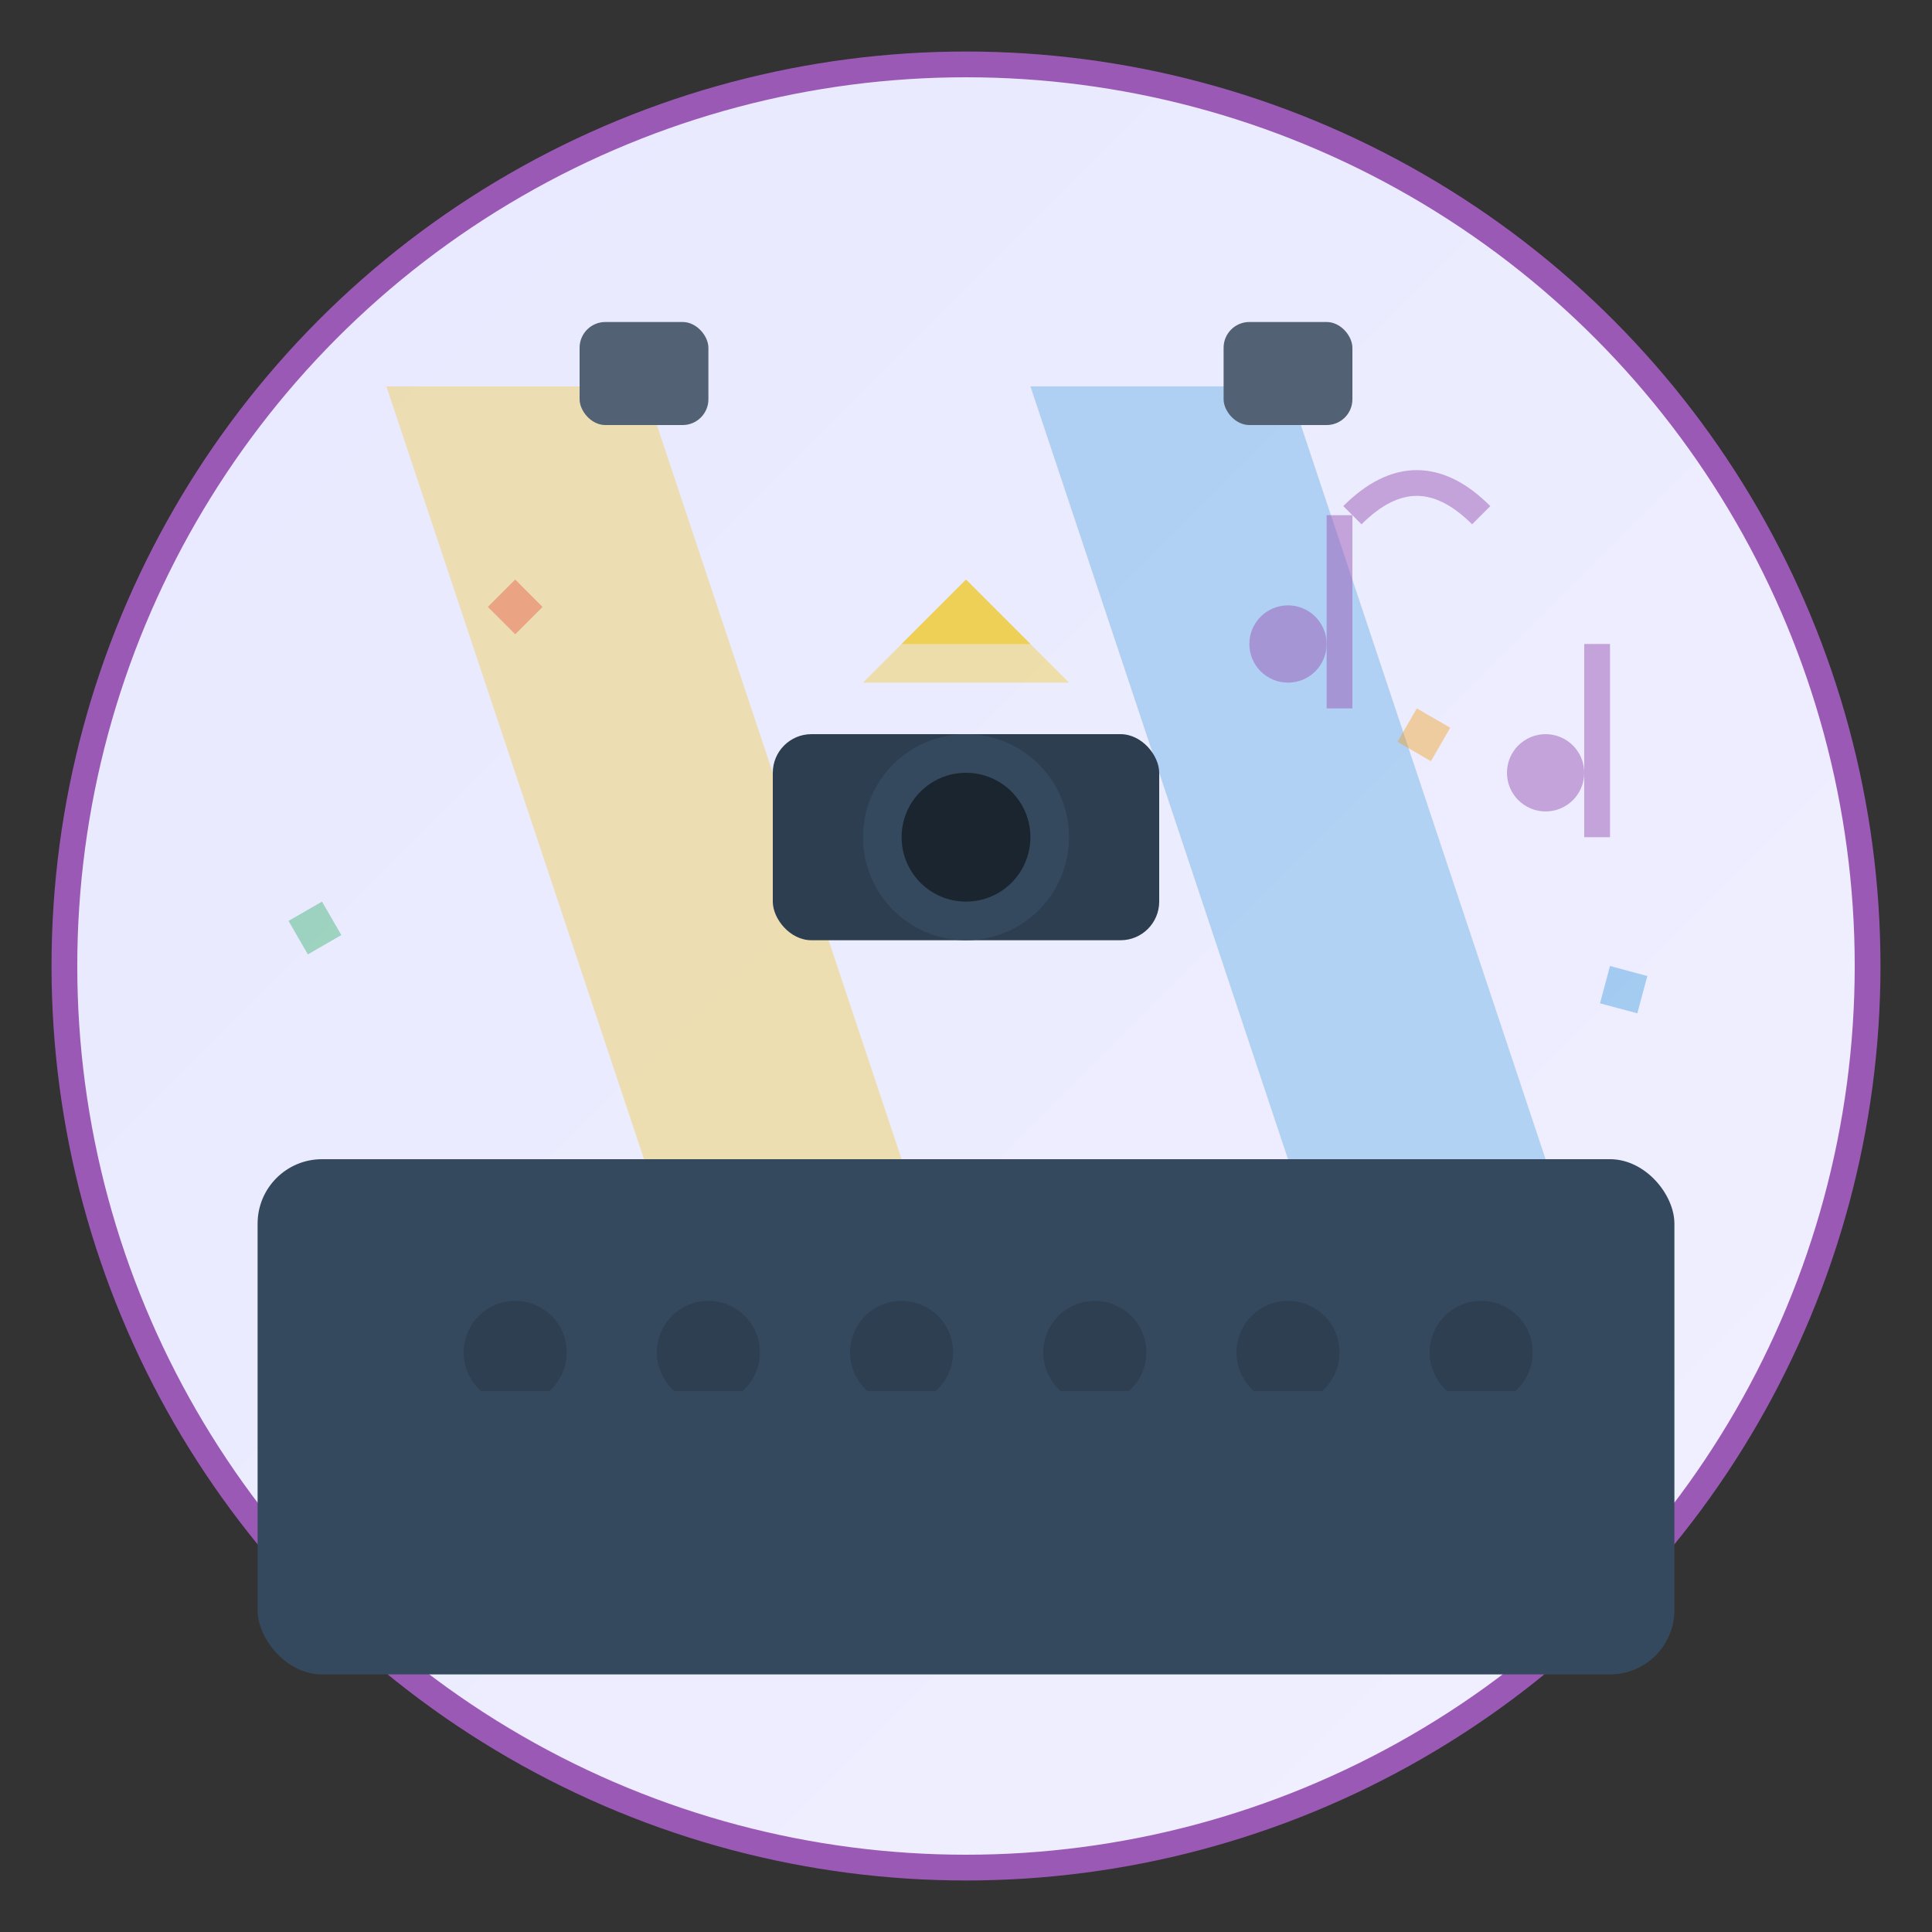
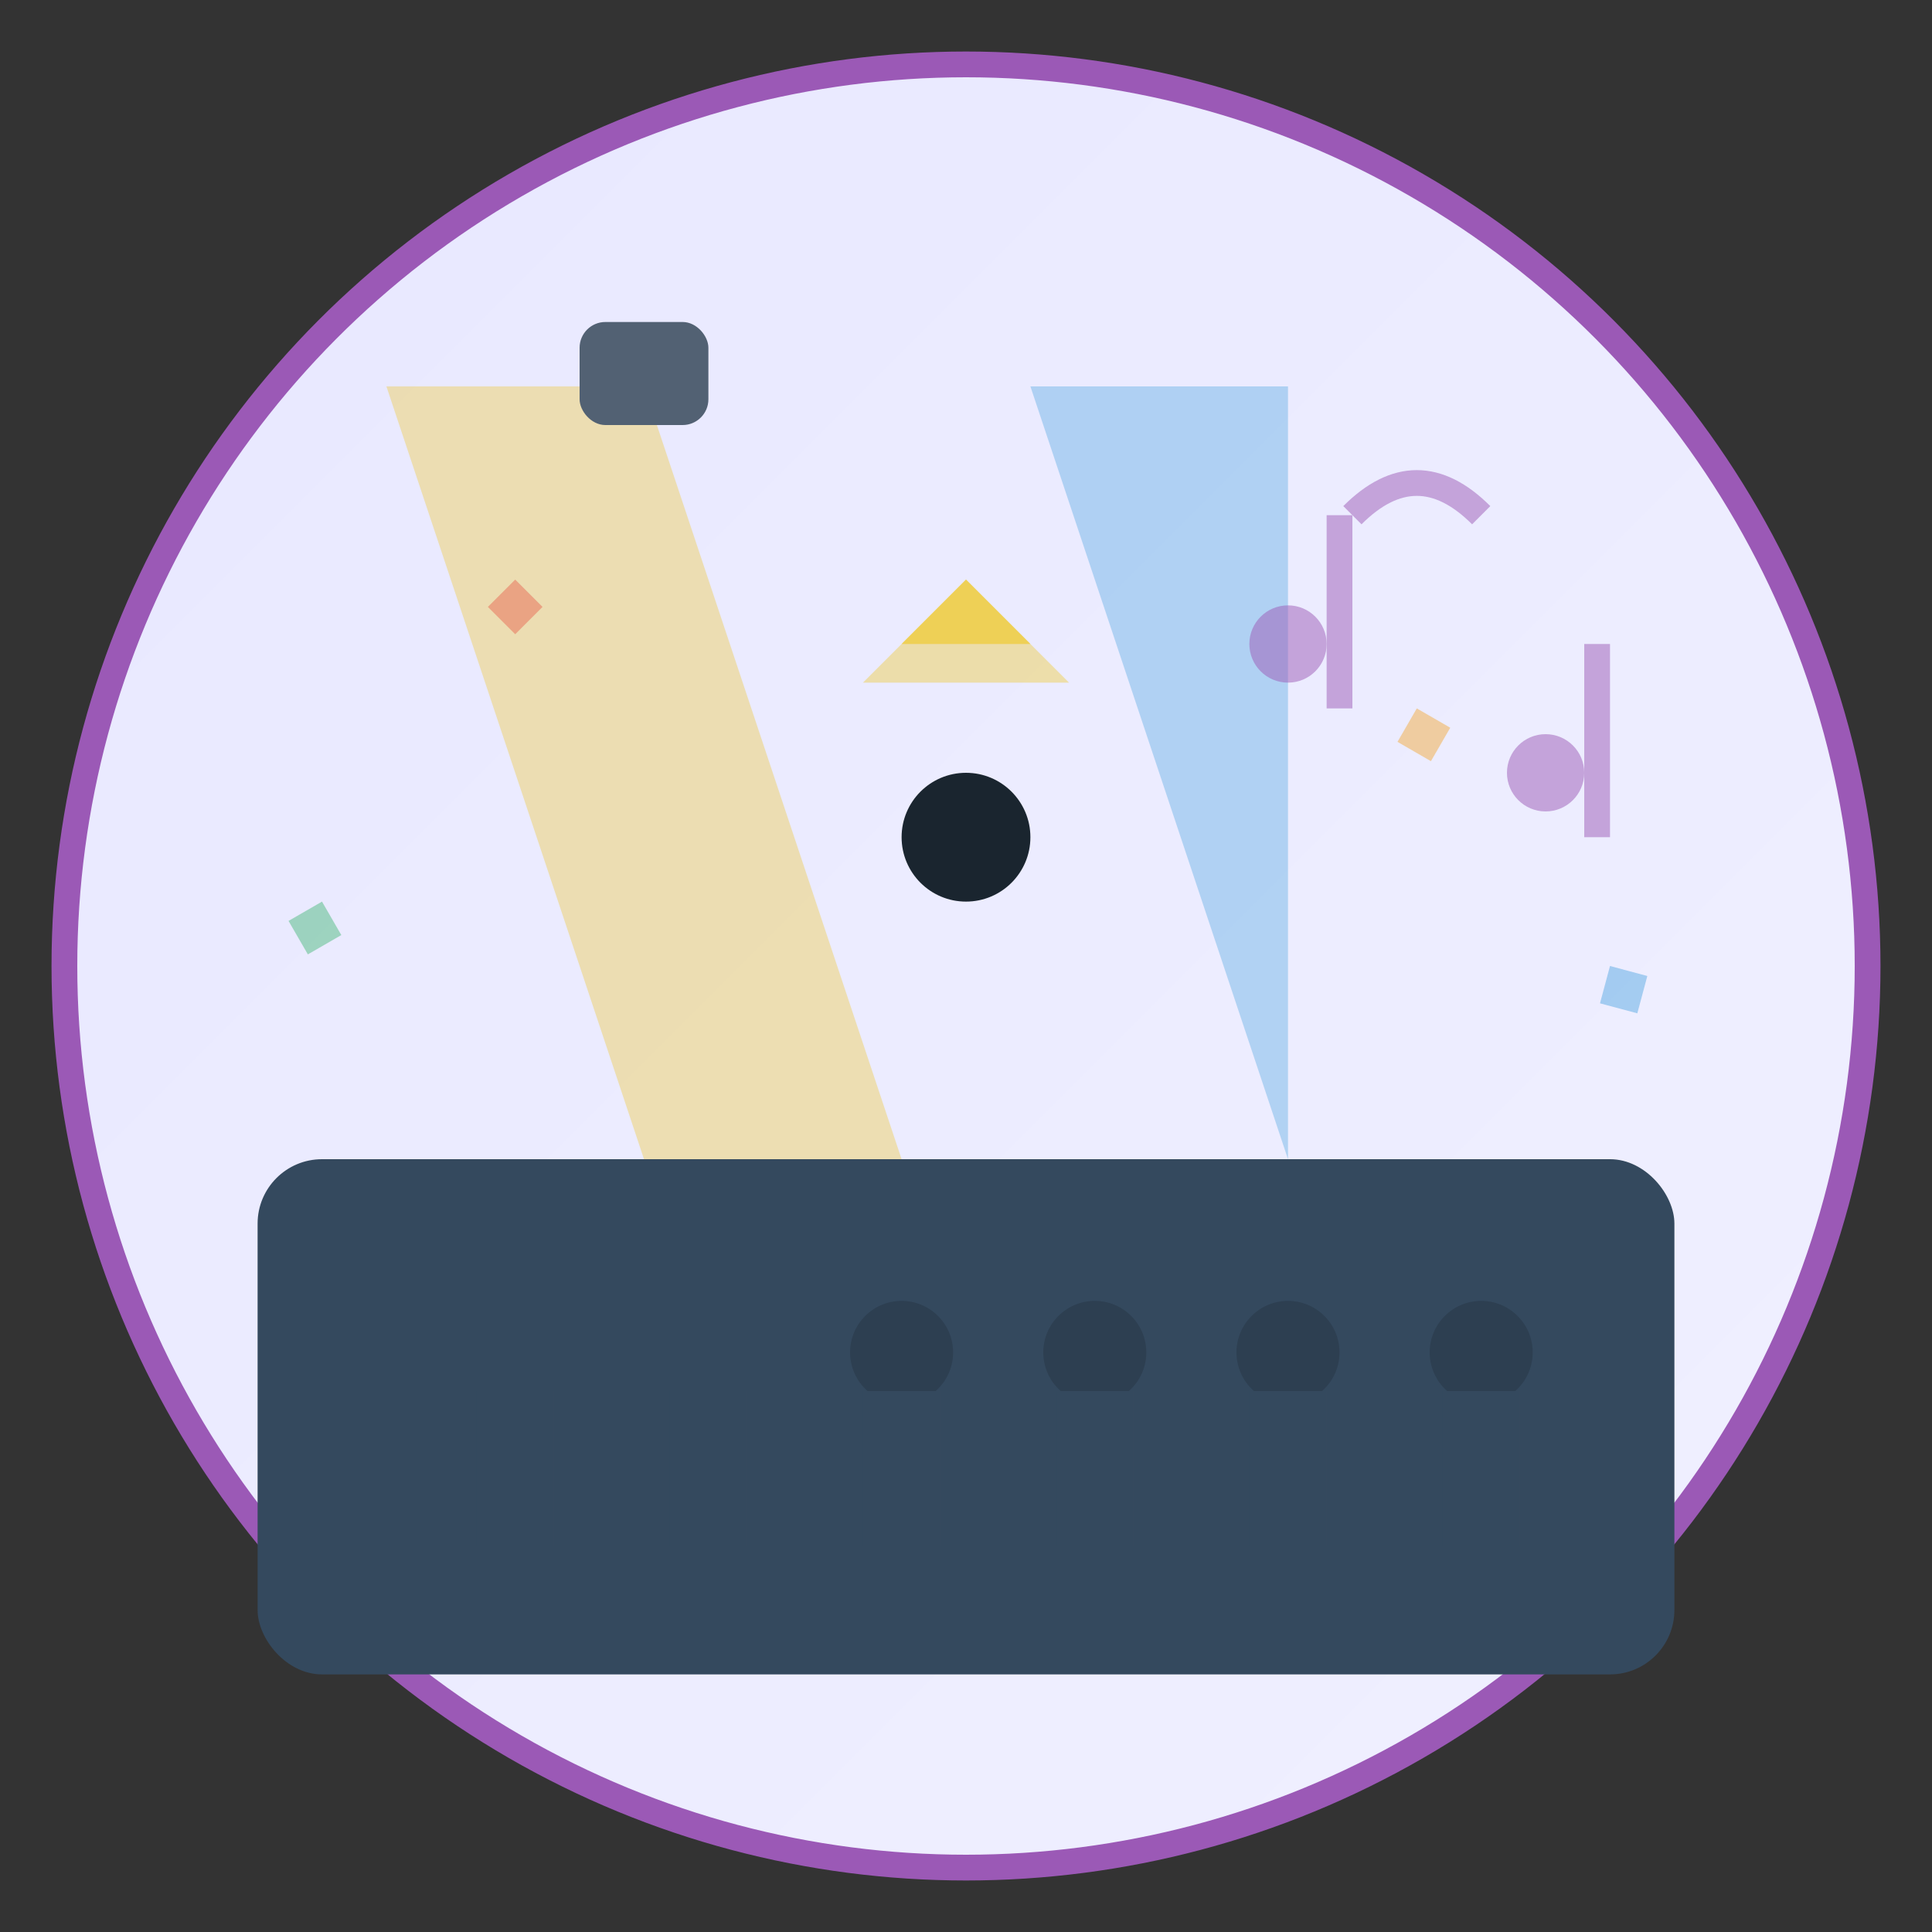
<svg xmlns="http://www.w3.org/2000/svg" width="150" height="150" viewBox="0 0 150 150" fill="none">
  <rect x="0" y="0" width="150" height="150" fill="#333333" stroke="none" />
  <defs>
    <linearGradient id="eventGrad" x1="0%" y1="0%" x2="100%" y2="100%">
      <stop offset="0%" style="stop-color:#e8e8ff;stop-opacity:1" />
      <stop offset="100%" style="stop-color:#f0f0ff;stop-opacity:1" />
    </linearGradient>
  </defs>
  <circle cx="75" cy="75" r="70" fill="url(#eventGrad)" stroke="#9b59b6" stroke-width="2" />
  <rect x="20" y="90" width="110" height="40" rx="5" fill="#34495e" />
  <g opacity="0.8">
    <path d="M30 30 L50 90 L70 90 L50 30 Z" fill="rgba(241,196,15,0.4)" />
-     <path d="M80 30 L100 90 L120 90 L100 30 Z" fill="rgba(52,152,219,0.4)" />
+     <path d="M80 30 L100 90 L100 30 Z" fill="rgba(52,152,219,0.4)" />
    <rect x="45" y="25" width="10" height="8" rx="2" fill="#2c3e50" />
-     <rect x="95" y="25" width="10" height="8" rx="2" fill="#2c3e50" />
  </g>
  <g transform="translate(30, 100)" opacity="0.9">
-     <circle cx="10" cy="5" r="4" fill="#2c3e50" />
    <rect x="7" y="8" width="6" height="12" fill="#34495e" />
-     <circle cx="25" cy="5" r="4" fill="#2c3e50" />
    <rect x="22" y="8" width="6" height="12" fill="#34495e" />
    <circle cx="40" cy="5" r="4" fill="#2c3e50" />
    <rect x="37" y="8" width="6" height="12" fill="#34495e" />
    <circle cx="55" cy="5" r="4" fill="#2c3e50" />
    <rect x="52" y="8" width="6" height="12" fill="#34495e" />
    <circle cx="70" cy="5" r="4" fill="#2c3e50" />
    <rect x="67" y="8" width="6" height="12" fill="#34495e" />
    <circle cx="85" cy="5" r="4" fill="#2c3e50" />
    <rect x="82" y="8" width="6" height="12" fill="#34495e" />
  </g>
  <g transform="translate(75, 65)">
-     <rect x="-15" y="-8" width="30" height="16" rx="3" fill="#2c3e50" />
-     <circle cx="0" cy="0" r="8" fill="#34495e" />
    <circle cx="0" cy="0" r="5" fill="#1a252f" />
    <g opacity="0.7">
      <path d="M0 -20 L-5 -15 L5 -15 Z" fill="#f1c40f" />
      <path d="M0 -20 L-8 -12 L8 -12 Z" fill="rgba(241,196,15,0.5)" />
    </g>
  </g>
  <g opacity="0.5">
    <circle cx="100" cy="50" r="3" fill="#9b59b6" />
    <rect x="103" y="40" width="2" height="15" fill="#9b59b6" />
    <path d="M105 40 Q110 35 115 40" stroke="#9b59b6" stroke-width="2" fill="none" />
    <circle cx="120" cy="60" r="3" fill="#9b59b6" />
    <rect x="123" y="50" width="2" height="15" fill="#9b59b6" />
  </g>
  <g opacity="0.4">
    <rect x="40" y="45" width="3" height="3" fill="#e74c3c" transform="rotate(45 40 45)" />
    <rect x="110" y="55" width="3" height="3" fill="#f39c12" transform="rotate(30 110 55)" />
    <rect x="25" y="70" width="3" height="3" fill="#27ae60" transform="rotate(60 25 70)" />
    <rect x="125" y="75" width="3" height="3" fill="#3498db" transform="rotate(15 125 75)" />
  </g>
</svg>